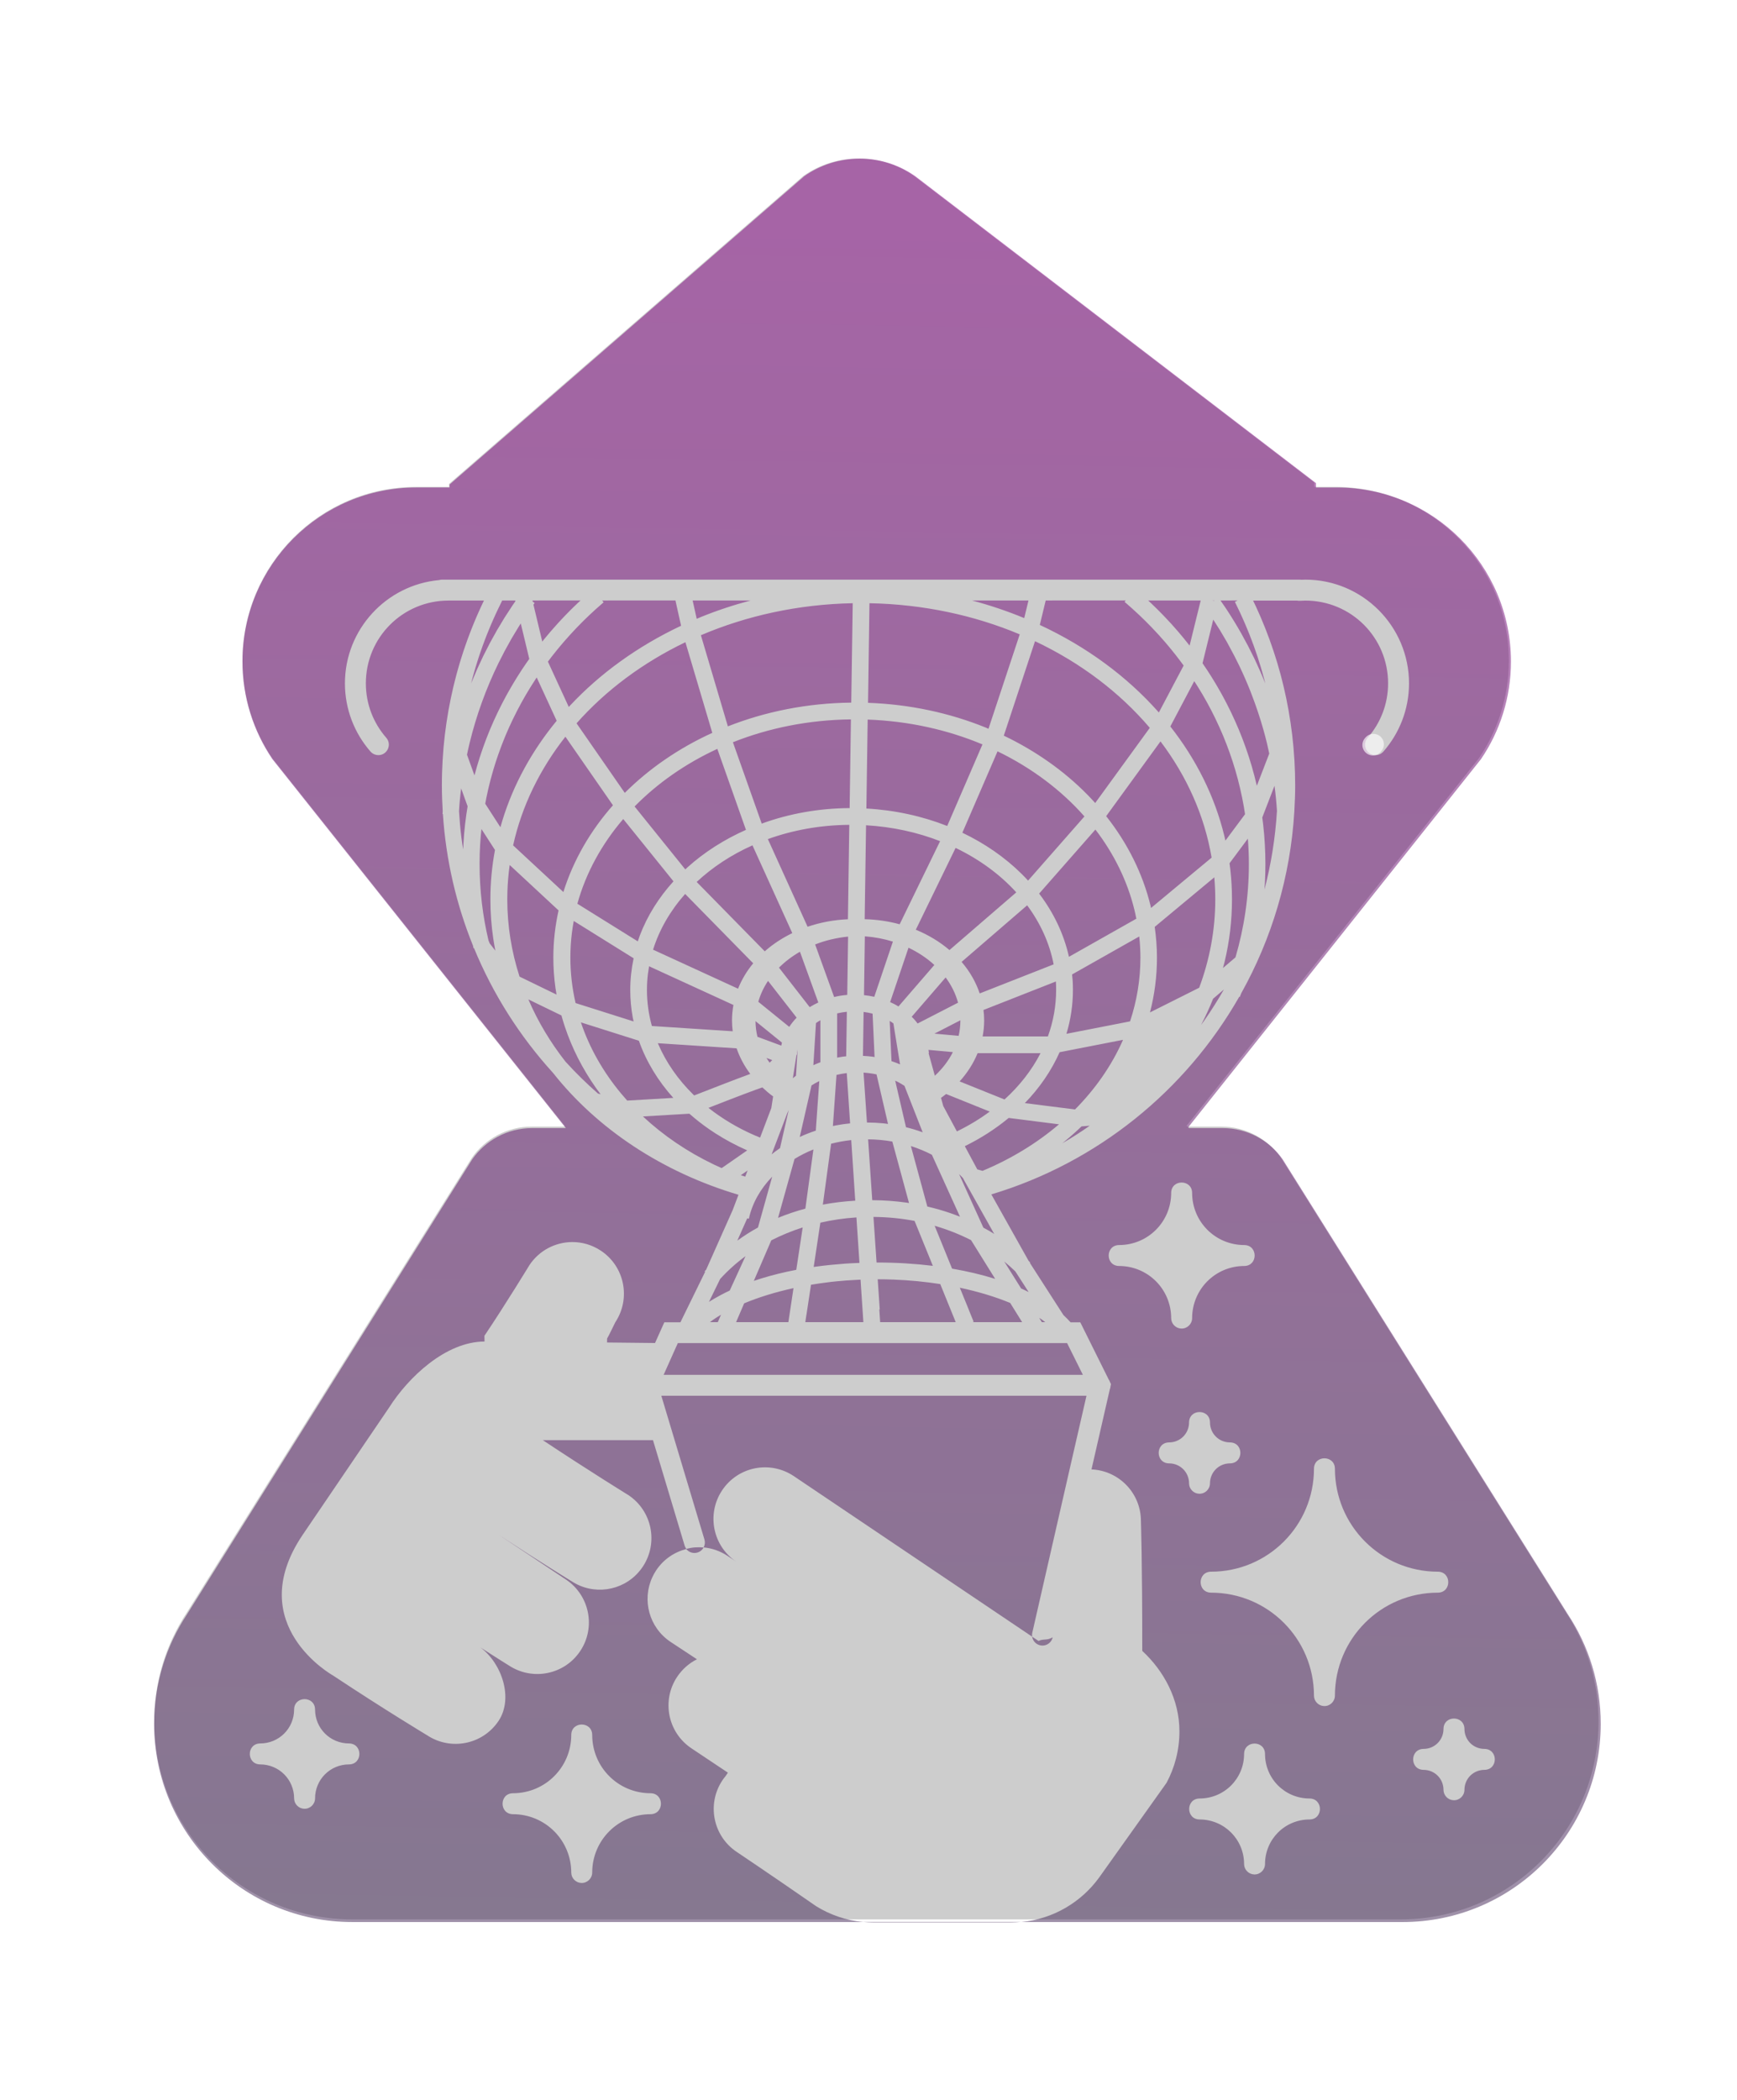
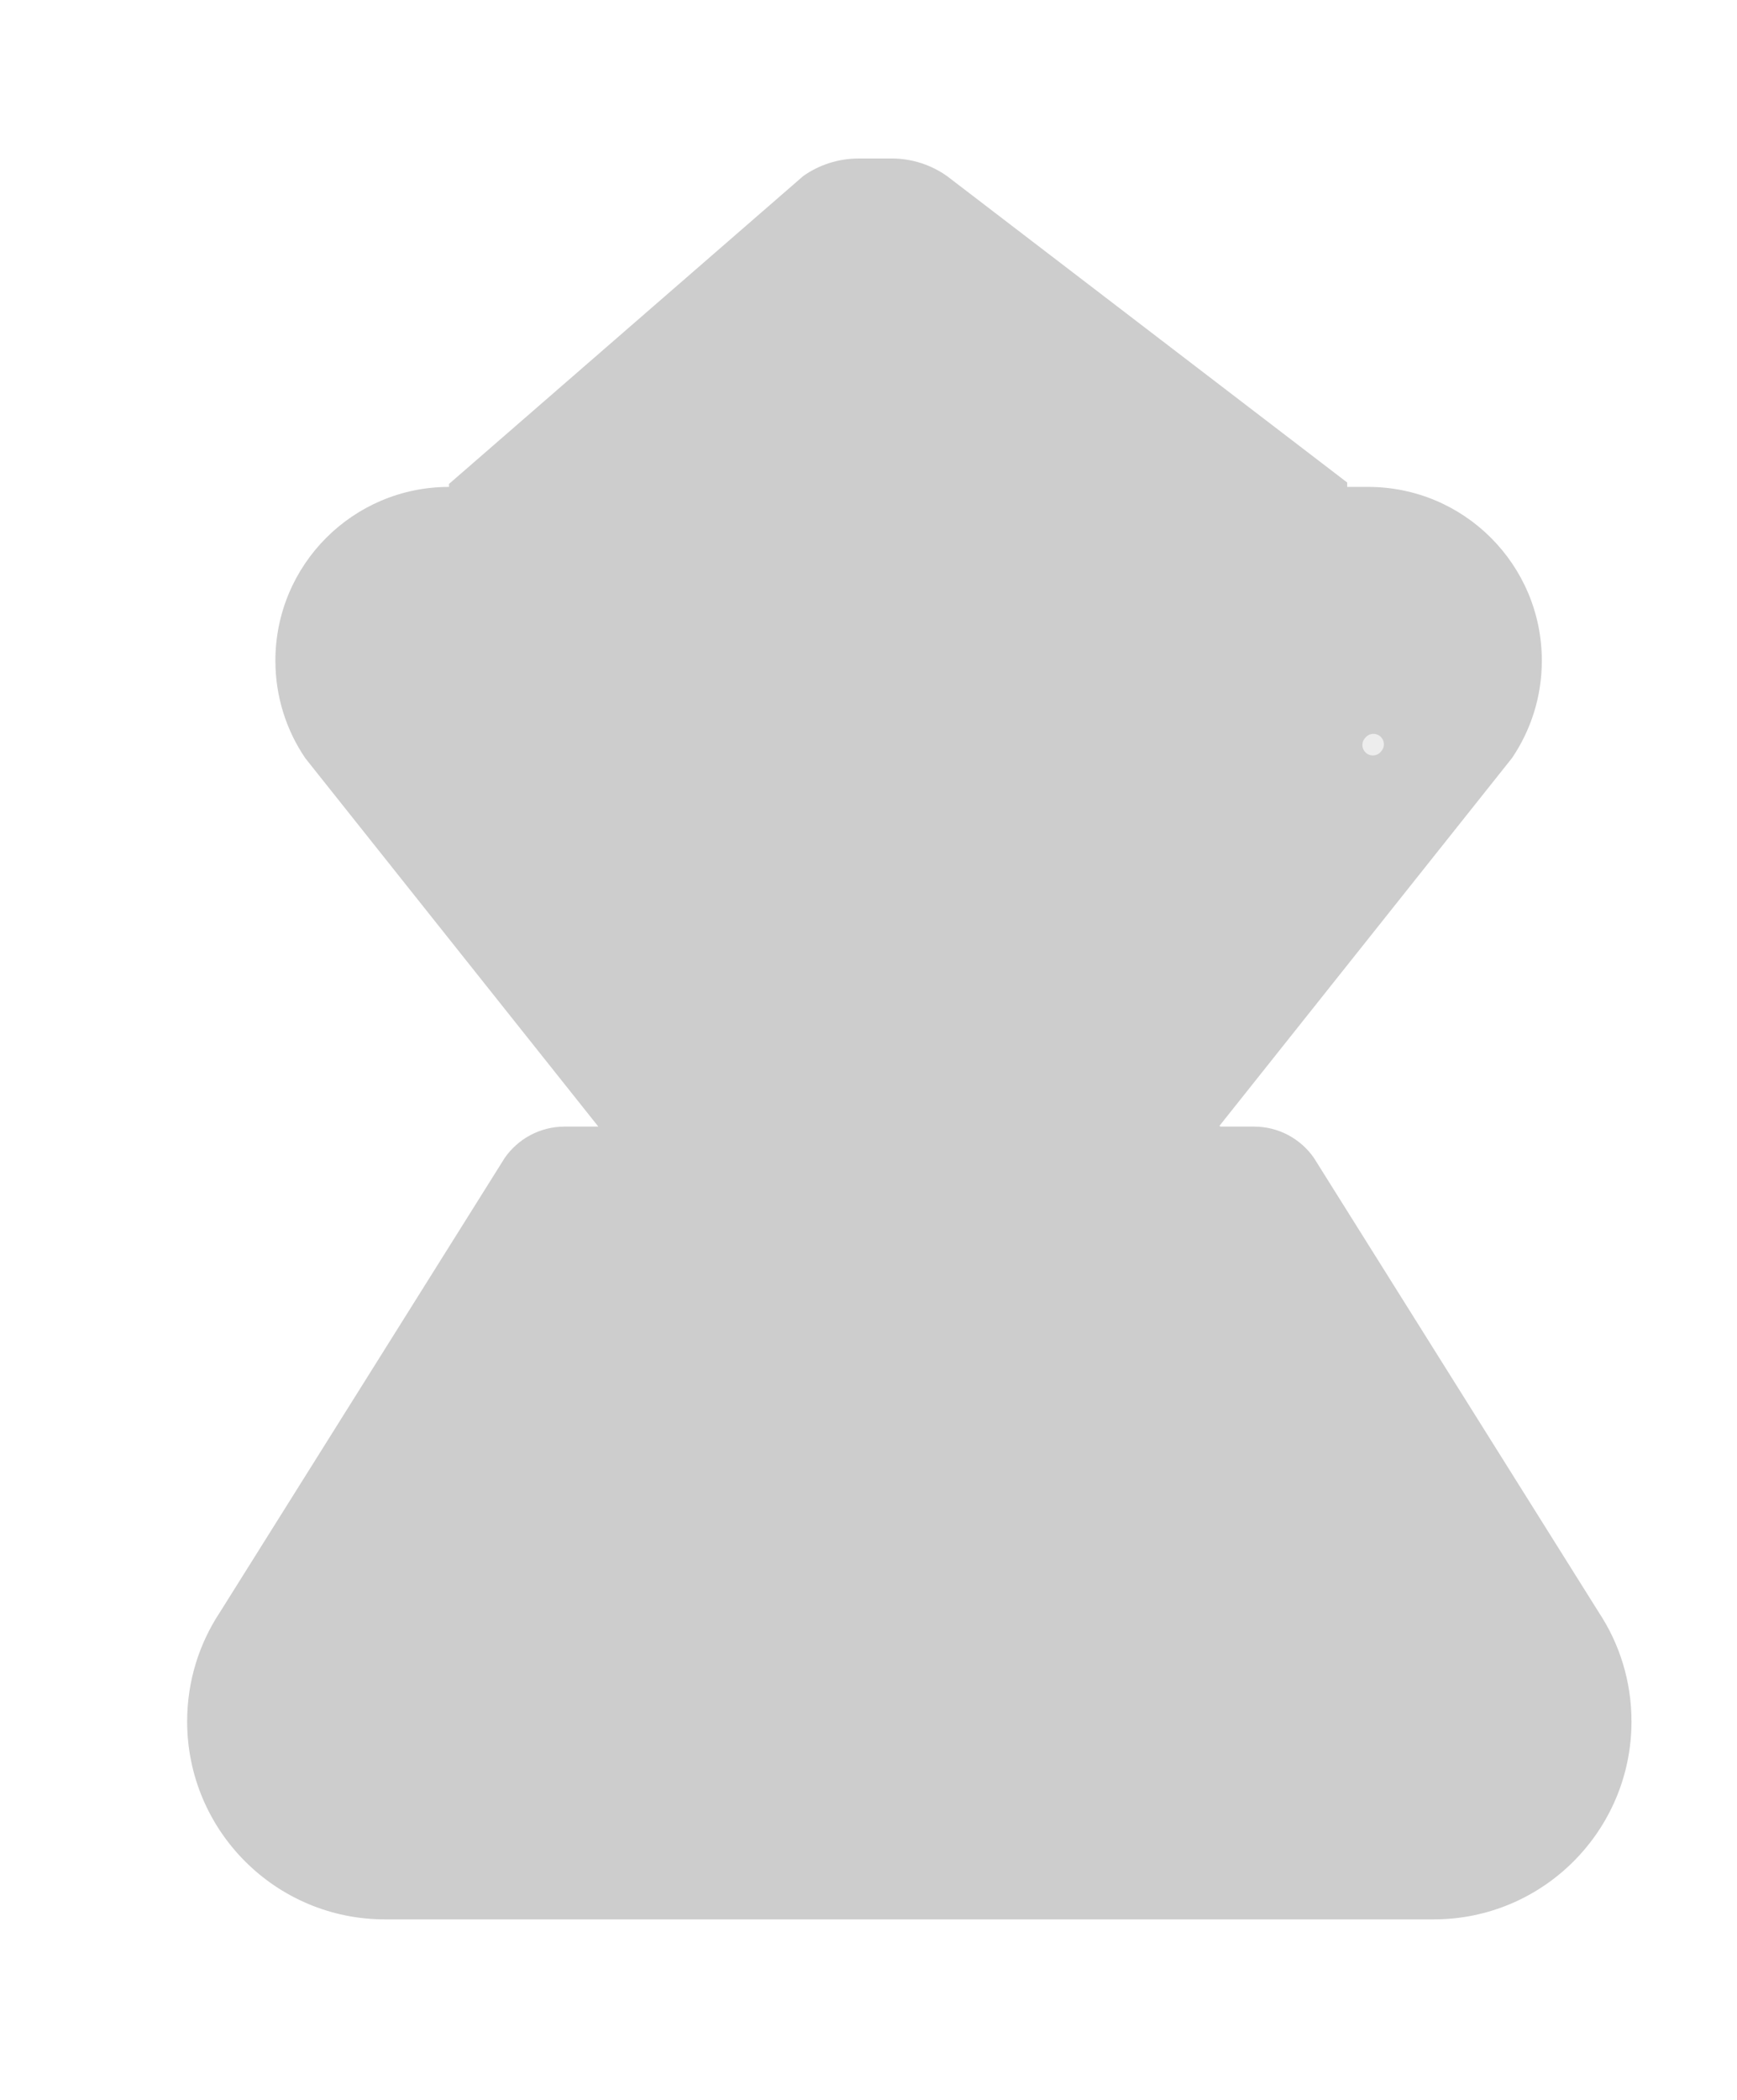
<svg xmlns="http://www.w3.org/2000/svg" width="144" height="174" version="1.1" viewBox="0 0 144 174" xml:space="preserve">
  <defs>
    <linearGradient id="linearGradient40779" x1="73.036" x2="70.66" y1="18.466" y2="171.14" gradientTransform="matrix(1.151 0 0 1.151 -11.7 -12.127)" gradientUnits="userSpaceOnUse">
      <stop stop-color="#800080" stop-opacity=".8" offset="0" />
      <stop stop-color="#3c2a52" stop-opacity=".8" offset="1" />
    </linearGradient>
    <filter id="filter41459" x="-.021" y="-.017" width="1.043" height="1.035" color-interpolation-filters="sRGB">
      <feGaussianBlur stdDeviation="1.226" />
    </filter>
    <filter id="filter42701" x="-.083" y="-.068" width="1.166" height="1.137" color-interpolation-filters="sRGB">
      <feGaussianBlur stdDeviation="12.772" />
    </filter>
  </defs>
  <g transform="matrix(.325 0 0 .325 11.907 5.766)" fill="#666" filter="url(#filter42701)" opacity=".33" stroke-width="1">
-     <path d="m182.4 22.67c-5.24 0-10.11 1.641-14.11 4.441 0 0-85.48 74.27-90.39 78.53v0.76h-8.4c-24.47 0-44.29 19.84-44.29 44.31-1.4e-5 9.2 2.815 17.76 7.615 24.84 0 0 37.03 46.52 74.75 93.93l-0.016 0.014h-8.561c-6.32 0-11.91 3.146-15.27 7.959l-72.69 115.9c-5.267 7.973-8.334 17.52-8.334 27.8 0 27.87 22.6 50.47 50.46 50.47 89.18 1.1e-4 178.4-1.5e-4 267.5-1.5e-4 27.87 0 50.46-22.6 50.46-50.47 0-10.28-3.065-19.83-8.332-27.8l-72.69-115.9c-3.36-4.813-8.948-7.959-15.27-7.959h-8.561l-0.24-0.199c30.12-37.87 59.77-75.12 70.44-88.52 2.387-3 3.825-4.8 4.105-5.16 0.039-0.04 0.055-0.066 0.055-0.066 4.812-7.08 7.625-15.64 7.625-24.84 0-24.47-19.84-44.31-44.31-44.31h-5.338v-1.121l-102-78.07c-4.013-2.865-8.934-4.547-14.24-4.547z" fill="#666" stroke-width="2.652" />
+     <path d="m182.4 22.67c-5.24 0-10.11 1.641-14.11 4.441 0 0-85.48 74.27-90.39 78.53v0.76c-24.47 0-44.29 19.84-44.29 44.31-1.4e-5 9.2 2.815 17.76 7.615 24.84 0 0 37.03 46.52 74.75 93.93l-0.016 0.014h-8.561c-6.32 0-11.91 3.146-15.27 7.959l-72.69 115.9c-5.267 7.973-8.334 17.52-8.334 27.8 0 27.87 22.6 50.47 50.46 50.47 89.18 1.1e-4 178.4-1.5e-4 267.5-1.5e-4 27.87 0 50.46-22.6 50.46-50.47 0-10.28-3.065-19.83-8.332-27.8l-72.69-115.9c-3.36-4.813-8.948-7.959-15.27-7.959h-8.561l-0.24-0.199c30.12-37.87 59.77-75.12 70.44-88.52 2.387-3 3.825-4.8 4.105-5.16 0.039-0.04 0.055-0.066 0.055-0.066 4.812-7.08 7.625-15.64 7.625-24.84 0-24.47-19.84-44.31-44.31-44.31h-5.338v-1.121l-102-78.07c-4.013-2.865-8.934-4.547-14.24-4.547z" fill="#666" stroke-width="2.652" />
  </g>
-   <path transform="matrix(.869 0 0 .869 10.167 10.538)" d="m70.309 2.998 0.016 0.002c-1.963 0-3.785 0.613-5.283 1.662 0 0-32.015 27.814-33.852 29.412v0.283h-3.172c-9.164 0-16.586 7.431-16.586 16.596-5e-6 3.446 1.054 6.653 2.852 9.305 0 0 13.868 17.421 27.994 35.178l-0.006 0.006h-3.205c-2.367 0-4.46 1.178-5.719 2.981l-27.223 43.408c-1.972 2.986-3.121 6.562-3.121 10.412 0 10.438 8.465 18.902 18.898 18.902h48.758c-1.643-0.155-3.177-0.686-4.51-1.516-4.31-2.991-7.561-5.166-7.561-5.166-2.262-1.503-2.882-4.558-1.379-6.82 0.095-0.145 0.2-0.282 0.311-0.412l0.221-0.33-3.467-2.312c-2.267-1.504-2.881-4.558-1.379-6.82 0.495-0.739 1.149-1.309 1.893-1.678l-2.516-1.658c-2.052-1.363-2.751-4.003-1.738-6.172 0.1-0.22 0.219-0.435 0.359-0.645 0.698-1.056 1.739-1.747 2.875-2.037 0.446 0.556 1.316 0.483 1.656-0.148-0.281-0.026-0.562-0.03-0.842-8e-3 -0.274 0.021-0.542 0.072-0.809 0.139-0.071-0.095-0.129-0.2-0.162-0.314l-2.932-9.768-0.086-0.287h-10.516c4.483 2.976 8.168 5.242 8.168 5.242 2.262 1.503 2.881 4.554 1.379 6.82-0.12 0.18-0.246 0.346-0.385 0.506-1.593 1.842-4.348 2.258-6.441 0.869 0 0-2.765-1.682-6.904-4.4 3.779 2.511 6.385 4.25 6.385 4.25 2.261 1.504 2.882 4.554 1.379 6.816-1.502 2.267-4.559 2.881-6.832 1.373 0 0-0.964-0.593-2.711-1.717 2.062 1.518 3.18 4.849 1.752 7.006-1.503 2.262-4.557 2.881-6.83 1.373 0 0-4.087-2.456-8.959-5.688 0 0-8.654-4.81-2.951-13.35l8.281-12.189c1.842-2.906 5.417-6.305 9.117-6.312l-0.014-0.543c2.027-3.016 4.295-6.742 4.295-6.742 0.939-1.413 2.484-2.186 4.061-2.199 0.947-8e-3 1.906 0.259 2.754 0.822 2.267 1.503 2.881 4.559 1.373 6.832 0 0-0.664 1.372-0.779 1.547l-0.006 0.375c1.819 0.02 3.277 0.035 4.58 0.049l0.178-0.398 0.709-1.578h1.535l2.357-4.812-0.051-0.043c0.046-0.054 0.098-0.103 0.145-0.156l2.533-5.686 0.555-1.461c-7.272-2.159-13.471-6.28-17.691-11.621l-2e-3 -2e-3c-3.159-3.469-5.721-7.486-7.537-11.894l-0.043 0.01c-0.021-0.083-0.037-0.169-0.057-0.252-1.586-3.918-2.577-8.135-2.869-12.543l-0.037-2e-3c0.005-0.09 0.014-0.18 0.02-0.27-0.048-0.812-0.08-1.627-0.08-2.451 0-0.411 0.005-0.823 0.018-1.23 2e-3 -0.066 0.005-0.13 0.008-0.195 0.011-0.327 0.026-0.654 0.045-0.979 0.011-0.195 0.027-0.388 0.041-0.582 0.015-0.212 0.028-0.425 0.047-0.637 0.013-0.143 0.029-0.285 0.043-0.428 0.025-0.256 0.05-0.514 0.08-0.77 0.017-0.144 0.038-0.285 0.057-0.428 0.032-0.247 0.063-0.495 0.1-0.74 0.024-0.163 0.052-0.326 0.078-0.488 0.036-0.227 0.071-0.454 0.111-0.68 0.027-0.154 0.059-0.306 0.088-0.459 0.045-0.237 0.09-0.475 0.139-0.711 0.032-0.155 0.068-0.308 0.102-0.463 0.048-0.218 0.095-0.437 0.146-0.654 0.041-0.173 0.086-0.344 0.129-0.516 0.053-0.21 0.106-0.42 0.162-0.629 0.045-0.168 0.091-0.336 0.139-0.504 0.057-0.2 0.114-0.401 0.174-0.6 0.053-0.178 0.108-0.354 0.164-0.531 0.06-0.192 0.121-0.384 0.184-0.574 0.058-0.176 0.119-0.351 0.18-0.525 0.064-0.185 0.129-0.371 0.195-0.555 0.066-0.181 0.135-0.363 0.203-0.543 0.07-0.184 0.139-0.366 0.211-0.549 0.065-0.165 0.132-0.329 0.199-0.492 0.078-0.191 0.157-0.382 0.238-0.57 0.071-0.165 0.144-0.329 0.217-0.492 0.083-0.186 0.166-0.372 0.252-0.557 0.075-0.161 0.15-0.321 0.227-0.48 0.012-0.024 0.023-0.05 0.035-0.074h-3.141c-0.059 0.006-0.119 0.005-0.178 0 0.003 3.03e-4 -0.005 0-0.055 0-4.37 0-7.891 3.52-7.891 7.894 0 1.986 0.73 3.79 1.938 5.18 0.574 0.643 0.118 1.663-0.744 1.664-0.294 2.53e-4 -0.574-0.129-0.764-0.354-1.509-1.736-2.426-4.011-2.426-6.486 0-5.15 3.953-9.389 8.982-9.85 0.097-0.029 0.199-0.044 0.301-0.043h81.824c0.054-3.8e-4 0.107 0.003 0.16 0.012 0.118-0.005 0.229-0.012 0.359-0.012 5.449 0 9.887 4.438 9.887 9.891 0 2.478-0.918 4.752-2.434 6.49-0.197 0.233-0.489 0.363-0.793 0.354-0.849-0.027-1.279-1.034-0.711-1.666 1.212-1.389 1.941-3.19 1.941-5.176 0-4.375-3.521-7.896-7.891-7.896-0.172 0-0.355 0.011-0.555 0.021-0.083 0.004-0.165-0.005-0.246-0.021h-4.188c5e-3 0.009 0.01 0.018 0.014 0.027 0.083 0.173 0.167 0.345 0.248 0.52 0.08 0.173 0.157 0.347 0.234 0.521 0.076 0.17 0.153 0.34 0.227 0.512 0.081 0.188 0.157 0.377 0.234 0.566 0.069 0.168 0.142 0.336 0.209 0.506 0.076 0.191 0.146 0.386 0.219 0.578 0.062 0.163 0.126 0.323 0.186 0.486 0.078 0.215 0.15 0.432 0.225 0.648 0.051 0.149 0.105 0.296 0.154 0.445 0.06 0.182 0.118 0.366 0.176 0.549 0.061 0.194 0.123 0.387 0.182 0.582 0.049 0.162 0.092 0.325 0.139 0.488 0.059 0.205 0.12 0.411 0.176 0.617 0.058 0.214 0.11 0.429 0.164 0.645 0.04 0.159 0.081 0.317 0.119 0.477 0.048 0.202 0.092 0.406 0.137 0.609 0.041 0.184 0.085 0.368 0.123 0.553 0.041 0.2 0.077 0.401 0.115 0.602 0.035 0.18 0.071 0.36 0.104 0.541 0.039 0.217 0.072 0.436 0.107 0.654 0.028 0.174 0.058 0.347 0.084 0.521 0.042 0.286 0.079 0.574 0.115 0.861 0.012 0.097 0.028 0.192 0.039 0.289 0.036 0.307 0.066 0.615 0.096 0.924 9e-3 0.09 0.019 0.179 0.027 0.27 0.021 0.24 0.036 0.483 0.053 0.725 0.012 0.166 0.027 0.333 0.037 0.5 1.7e-4 0.003 3.3e-4 0.005 2e-3 0.008 0.023 0.399 0.041 0.799 0.053 1.201 0.012 0.402 0.018 0.806 0.018 1.211 0 0.813-0.033 1.618-0.08 2.42 2e-3 0.019 4e-3 0.037 6e-3 0.057l-8e-3 2e-3c-0.376 6.258-2.166 12.135-5.057 17.314-0.049 0.123-0.097 0.245-0.146 0.367l-0.049-0.02c-5.123 8.977-13.56 15.819-23.652 18.846l3.564 6.352h2e-3c0.047 0.046 0.095 0.09 0.141 0.137l-0.035 0.037 3.207 4.981c0.023 0.021 0.044 0.043 0.066 0.065 0.003 3e-3 0.007 5e-3 0.01 8e-3 0.105 0.099 0.206 0.198 0.305 0.299 0.055 0.056 0.107 0.115 0.16 0.172 0.045 0.049 0.093 0.097 0.137 0.146h0.928l2.707 5.445c0.059 0.084 0.104 0.176 0.135 0.273l0.088 0.178-0.043 0.189c-7e-3 0.107-0.032 0.213-0.072 0.312l-1.746 7.629c2.621 0.113 4.715 2.264 4.715 4.92 0 0 0.133 3.803 0.129 12.387 2.067 1.907 3.545 4.632 3.545 7.666 0 1.777-0.443 3.456-1.232 4.918l-6.404 8.992c-1.705 2.368-4.384 3.985-7.451 4.277h36.381c10.437 0 18.896-8.464 18.896-18.902 0-3.85-1.147-7.427-3.119-10.412l-27.223-43.408c-1.258-1.803-3.351-2.981-5.719-2.981h-3.205l-0.09-0.074c11.28-14.183 22.383-28.136 26.379-33.154 0.894-1.124 1.432-1.797 1.537-1.932 0.015-0.015 0.019-0.025 0.019-0.025 1.802-2.652 2.856-5.857 2.856-9.303 0-9.165-7.428-16.596-16.592-16.596h-2.006v-0.418l-38.197-29.24c-1.502-1.073-3.347-1.701-5.334-1.701zm25.385 42.131-7.635 2e-3c-0.279 1.157-0.411 1.704-0.523 2.168-0.008 0.035-0.032 0.136-0.039 0.164 4.423 2.054 8.273 4.88 11.287 8.27 0.023 0.026 0.045 0.054 0.068 0.08l2.365-4.477c-0.045-0.061-0.09-0.123-0.135-0.184-0.046-0.062-0.091-0.124-0.137-0.186-0.13-0.174-0.263-0.348-0.396-0.52-0.054-0.069-0.108-0.136-0.162-0.205-0.125-0.158-0.249-0.315-0.377-0.471-0.062-0.076-0.127-0.151-0.189-0.227-0.127-0.153-0.255-0.306-0.385-0.457-0.066-0.076-0.134-0.151-0.201-0.227-0.125-0.142-0.249-0.285-0.377-0.426-0.069-0.076-0.14-0.149-0.209-0.225-0.14-0.152-0.282-0.303-0.426-0.453-0.044-0.046-0.088-0.093-0.133-0.139-0.16-0.165-0.321-0.328-0.484-0.49-0.054-0.054-0.108-0.107-0.162-0.16-0.156-0.153-0.312-0.305-0.471-0.455-0.066-0.062-0.133-0.122-0.199-0.184-0.146-0.136-0.293-0.271-0.441-0.404-0.081-0.073-0.162-0.146-0.244-0.219-0.168-0.149-0.337-0.298-0.508-0.443zm-59.52 2e-3 0.029 0.016c-0.119 0.235-0.232 0.473-0.346 0.711-0.085 0.177-0.17 0.353-0.252 0.531-0.072 0.157-0.143 0.315-0.213 0.473-0.077 0.173-0.154 0.347-0.229 0.521-0.067 0.158-0.134 0.316-0.199 0.475-0.077 0.188-0.154 0.375-0.229 0.564-0.061 0.155-0.12 0.313-0.18 0.469-0.069 0.181-0.137 0.361-0.203 0.543-0.06 0.167-0.119 0.334-0.178 0.502-0.064 0.185-0.128 0.37-0.189 0.557-0.056 0.169-0.109 0.338-0.162 0.508-0.056 0.178-0.113 0.354-0.166 0.533-0.051 0.171-0.1 0.344-0.148 0.516-0.055 0.194-0.11 0.388-0.162 0.584-0.037 0.137-0.07 0.276-0.105 0.414 0.01-0.024 0.018-0.048 0.027-0.072 0.078-0.195 0.165-0.387 0.246-0.58 0.1-0.237 0.196-0.476 0.301-0.711 0.078-0.175 0.162-0.348 0.242-0.521 0.116-0.25 0.229-0.502 0.35-0.75 0.077-0.158 0.161-0.312 0.24-0.469 0.131-0.259 0.26-0.52 0.396-0.775 0.085-0.159 0.175-0.315 0.262-0.473 0.136-0.248 0.271-0.496 0.412-0.74 0.119-0.206 0.246-0.409 0.369-0.613 0.115-0.191 0.225-0.385 0.344-0.574 0.131-0.209 0.269-0.412 0.404-0.619 0.119-0.183 0.235-0.368 0.357-0.549 0.09-0.133 0.184-0.264 0.275-0.396-4e-3 -0.018-0.014-0.056-0.018-0.072zm2.92 0c0.008 0.032 0.019 0.076 0.027 0.109l0.182 0.133c-0.038 0.052-0.075 0.106-0.113 0.158 0.289 1.209 0.571 2.387 0.842 3.519 0.063-0.079 0.125-0.16 0.189-0.238 0.096-0.117 0.194-0.232 0.291-0.348 0.099-0.118 0.198-0.238 0.299-0.355 0.089-0.103 0.18-0.204 0.27-0.307 0.124-0.141 0.247-0.281 0.373-0.42 0.064-0.071 0.129-0.142 0.193-0.213 0.139-0.151 0.28-0.302 0.422-0.451 0.086-0.09 0.173-0.178 0.26-0.268 0.128-0.132 0.256-0.264 0.387-0.395 0.091-0.091 0.185-0.181 0.277-0.271 0.126-0.123 0.251-0.246 0.379-0.367 0.099-0.094 0.201-0.186 0.301-0.279 3e-3 -0.003 0.005-0.006 0.008-0.008zm6.648 0 0.145 0.17c-0.158 0.135-0.312 0.273-0.467 0.41-0.094 0.083-0.19 0.166-0.283 0.25-0.145 0.131-0.287 0.263-0.43 0.396-0.069 0.064-0.139 0.129-0.207 0.193-0.141 0.134-0.279 0.269-0.418 0.404-0.078 0.076-0.155 0.152-0.232 0.229-0.134 0.134-0.267 0.27-0.398 0.406-0.072 0.074-0.145 0.148-0.217 0.223-0.138 0.145-0.274 0.292-0.41 0.439-0.062 0.068-0.124 0.135-0.186 0.203-0.123 0.136-0.246 0.274-0.367 0.412-0.081 0.092-0.161 0.183-0.24 0.275-0.114 0.132-0.226 0.265-0.338 0.398-0.072 0.086-0.144 0.173-0.215 0.26-0.123 0.15-0.243 0.301-0.363 0.453-0.062 0.078-0.125 0.156-0.186 0.234-0.122 0.157-0.242 0.317-0.361 0.477l1.992 4.322c0.036-0.039 0.071-0.08 0.107-0.119 2.894-3.099 6.505-5.692 10.605-7.625-0.089-0.402-0.224-1.004-0.492-2.209-0.023-0.104-0.019-0.097-0.043-0.203zm8.635 0c0.195 0.876 0.297 1.336 0.389 1.75 0.135-0.057 0.266-0.119 0.402-0.174 1.524-0.618 3.109-1.145 4.744-1.576zm26.645 0c1.723 0.454 3.389 1.018 4.988 1.68 0.095-0.393 0.204-0.841 0.406-1.68zm16.811 0c0.096 0.09 0.194 0.179 0.289 0.27 0.114 0.108 0.225 0.219 0.338 0.328 0.105 0.102 0.211 0.203 0.314 0.307 0.119 0.119 0.236 0.239 0.354 0.359 0.1 0.102 0.2 0.205 0.299 0.309 0.109 0.115 0.218 0.232 0.326 0.348 0.104 0.112 0.208 0.221 0.311 0.334 0.106 0.117 0.21 0.237 0.314 0.355 0.098 0.111 0.196 0.222 0.293 0.334 0.108 0.126 0.216 0.253 0.322 0.381 0.09 0.108 0.181 0.215 0.27 0.324 0.113 0.138 0.223 0.279 0.334 0.418 0.063 0.079 0.127 0.157 0.189 0.236 0.383-1.559 0.915-3.718 1.059-4.303zm6.135 0 0.139 0.033 0.047-0.033zm0.764 0c0.154 0.222 0.309 0.443 0.459 0.668 0.037 0.055 0.075 0.109 0.111 0.164 0.236 0.357 0.465 0.719 0.689 1.084 0.011 0.017 0.022 0.035 0.033 0.053 0.231 0.377 0.454 0.756 0.672 1.141 3e-3 0.006 9e-3 0.013 0.012 0.02 0.154 0.271 0.3 0.547 0.447 0.822 0.068 0.126 0.139 0.25 0.205 0.377 0.134 0.257 0.262 0.521 0.391 0.781 0.068 0.138 0.14 0.273 0.207 0.412 0.147 0.305 0.285 0.616 0.424 0.926 0.046 0.102 0.096 0.202 0.141 0.305 0.168 0.383 0.328 0.771 0.484 1.16-0.014-0.053-0.025-0.107-0.039-0.16-0.024-0.09-0.046-0.181-0.07-0.271-0.06-0.225-0.125-0.449-0.189-0.672-0.04-0.137-0.076-0.275-0.117-0.412-0.06-0.202-0.126-0.403-0.189-0.604-0.049-0.155-0.096-0.311-0.146-0.465-0.061-0.185-0.127-0.368-0.191-0.553-0.058-0.168-0.115-0.335-0.176-0.502-0.062-0.172-0.129-0.341-0.193-0.512-0.066-0.175-0.132-0.352-0.201-0.525-0.069-0.174-0.141-0.346-0.213-0.52-0.068-0.164-0.135-0.329-0.205-0.492-0.077-0.18-0.158-0.358-0.238-0.537-0.07-0.158-0.14-0.318-0.213-0.475-0.073-0.158-0.149-0.314-0.225-0.471-0.098-0.204-0.193-0.409-0.295-0.611l0.26-0.131zm-35.084 0.26c-5.213 0.104-10.122 1.194-14.484 3.053l2.574 8.69c3.59-1.413 7.575-2.218 11.77-2.264zm1.598 0-0.137 9.498c3.999 0.142 7.796 0.97 11.223 2.359 0.09 0.037 0.178 0.08 0.268 0.117l2.981-9.004c-4.322-1.813-9.179-2.871-14.332-2.969zm32.795 1.568c-0.418 1.7-0.924 3.756-1.022 4.156 0.054 0.078 0.105 0.156 0.158 0.234 0.09 0.133 0.181 0.266 0.27 0.4 0.09 0.137 0.178 0.274 0.266 0.412 0.082 0.129 0.166 0.259 0.246 0.389 0.083 0.134 0.163 0.268 0.244 0.402 0.071 0.118 0.143 0.236 0.213 0.355 0.097 0.165 0.189 0.332 0.283 0.498 0.058 0.102 0.117 0.202 0.174 0.305 0.09 0.164 0.176 0.331 0.264 0.496 0.056 0.106 0.113 0.21 0.168 0.316 0.087 0.168 0.17 0.338 0.254 0.508 0.053 0.107 0.108 0.214 0.16 0.322 0.068 0.142 0.133 0.285 0.199 0.428 0.067 0.143 0.134 0.287 0.199 0.432 0.06 0.134 0.117 0.268 0.176 0.402 0.061 0.141 0.124 0.282 0.184 0.424 0.07 0.168 0.136 0.337 0.203 0.506 0.046 0.116 0.094 0.231 0.139 0.348 0.072 0.187 0.14 0.377 0.209 0.566 0.036 0.098 0.073 0.195 0.107 0.293 0.06 0.171 0.118 0.342 0.176 0.514 0.043 0.129 0.089 0.259 0.131 0.389 0.044 0.137 0.085 0.274 0.127 0.412 0.049 0.158 0.098 0.315 0.145 0.475 0.038 0.13 0.073 0.263 0.109 0.395 0.047 0.169 0.096 0.336 0.141 0.506 0.031 0.117 0.057 0.235 0.086 0.352 0.046 0.185 0.093 0.369 0.137 0.555 4e-3 0.018 8e-3 0.037 0.012 0.055l1.186-3.076c-0.019-0.088-0.039-0.176-0.059-0.264-0.054-0.242-0.104-0.484-0.162-0.725-2e-3 -0.005-4e-3 -0.009-4e-3 -0.014-0.103-0.423-0.213-0.843-0.33-1.26-0.323-1.149-0.703-2.276-1.129-3.379-0.043-0.111-0.083-0.223-0.127-0.334-0.311-0.783-0.647-1.552-1.008-2.309-0.011-0.023-0.02-0.046-0.031-0.068-0.308-0.642-0.638-1.274-0.98-1.897-0.076-0.138-0.147-0.277-0.225-0.414-0.154-0.272-0.316-0.539-0.477-0.807-0.057-0.095-0.11-0.192-0.168-0.287-0.179-0.292-0.364-0.582-0.551-0.869-0.031-0.047-0.061-0.095-0.092-0.143zm-66.061 0.367c-0.062 0.097-0.128 0.193-0.189 0.291-0.091 0.145-0.175 0.293-0.264 0.439-0.142 0.234-0.287 0.466-0.424 0.703-0.098 0.169-0.19 0.343-0.285 0.514-0.121 0.217-0.245 0.433-0.361 0.652-0.113 0.212-0.219 0.428-0.328 0.643-0.092 0.182-0.19 0.361-0.279 0.545-1.177 2.41-2.105 4.958-2.752 7.617-0.089 0.367-0.17 0.737-0.248 1.107l0.715 1.973c0.03-0.115 0.064-0.229 0.096-0.344 0.049-0.179 0.097-0.357 0.148-0.535 0.028-0.097 0.061-0.192 0.09-0.289 0.059-0.194 0.116-0.388 0.178-0.58 0.037-0.114 0.077-0.228 0.115-0.342 0.061-0.184 0.123-0.368 0.188-0.551 0.036-0.103 0.074-0.204 0.111-0.307 0.066-0.182 0.134-0.366 0.203-0.547 0.043-0.111 0.087-0.22 0.131-0.33 0.072-0.181 0.142-0.363 0.217-0.543 0.044-0.106 0.091-0.211 0.137-0.316 0.072-0.169 0.144-0.338 0.219-0.506 0.056-0.125 0.115-0.247 0.172-0.371 0.075-0.162 0.149-0.324 0.227-0.484 0.042-0.087 0.086-0.175 0.129-0.262 0.093-0.19 0.186-0.378 0.283-0.566 0.047-0.09 0.095-0.179 0.143-0.27 0.094-0.178 0.188-0.357 0.285-0.533 0.052-0.095 0.107-0.19 0.16-0.285 0.098-0.175 0.197-0.35 0.299-0.523 0.056-0.096 0.113-0.192 0.17-0.287 0.097-0.162 0.194-0.322 0.293-0.482 0.069-0.111 0.139-0.222 0.209-0.332 0.097-0.153 0.194-0.306 0.293-0.457 0.068-0.104 0.138-0.206 0.207-0.309 0.099-0.147 0.198-0.294 0.299-0.439 0.074-0.106 0.15-0.211 0.225-0.316-0.071-0.295-0.444-1.853-0.809-3.377zm49.059 1.688-2.978 9.006c3.059 1.465 5.778 3.386 8.01 5.664 0.243 0.248 0.477 0.504 0.709 0.76l5.209-7.168c-2.872-3.378-6.605-6.207-10.945-8.26zm-33.352 0.096c-4.071 1.956-7.61 4.596-10.385 7.734l4.6 6.633c2.329-2.322 5.159-4.269 8.35-5.723zm-14.186 3.363c-0.038 0.057-0.076 0.111-0.113 0.168-0.098 0.149-0.193 0.3-0.289 0.451-0.061 0.096-0.124 0.192-0.184 0.289-0.099 0.159-0.195 0.321-0.291 0.482-0.054 0.09-0.109 0.179-0.162 0.27-0.093 0.16-0.185 0.321-0.275 0.482-0.052 0.092-0.103 0.183-0.154 0.275-0.101 0.184-0.199 0.371-0.297 0.557-0.037 0.07-0.075 0.138-0.111 0.209-0.091 0.177-0.179 0.358-0.268 0.537-0.043 0.088-0.088 0.174-0.131 0.262-0.072 0.15-0.141 0.302-0.211 0.453-0.055 0.119-0.112 0.238-0.166 0.357-0.071 0.159-0.14 0.32-0.209 0.48-0.044 0.103-0.088 0.203-0.131 0.307-0.062 0.149-0.122 0.3-0.182 0.449-0.053 0.133-0.105 0.265-0.156 0.398-0.043 0.111-0.084 0.224-0.125 0.336-0.059 0.16-0.119 0.319-0.176 0.48-0.047 0.132-0.092 0.265-0.137 0.398-0.048 0.143-0.098 0.288-0.145 0.432-0.055 0.172-0.108 0.344-0.16 0.518-0.032 0.104-0.063 0.208-0.094 0.312-0.052 0.178-0.101 0.357-0.15 0.537-0.03 0.108-0.061 0.217-0.09 0.326-0.046 0.178-0.089 0.356-0.133 0.535-0.026 0.106-0.053 0.212-0.078 0.318-0.045 0.193-0.086 0.388-0.127 0.582-0.021 0.098-0.043 0.193-0.062 0.291-0.037 0.181-0.07 0.365-0.104 0.547l1.449 2.242c0.057-0.206 0.115-0.411 0.178-0.615 1.059-3.467 2.837-6.683 5.189-9.537zm62.727 0.352-2.281 4.318c2.451 3.117 4.233 6.648 5.154 10.445 0.036 0.147 0.067 0.294 0.1 0.441l1.873-2.516c-0.034-0.227-0.068-0.456-0.107-0.682-0.019-0.11-0.042-0.218-0.062-0.328-0.033-0.178-0.064-0.358-0.1-0.535-0.025-0.122-0.054-0.244-0.08-0.365-0.038-0.177-0.074-0.354-0.115-0.529-2e-3 -0.006-4e-3 -0.01-4e-3 -0.016-0.067-0.286-0.136-0.57-0.211-0.854-2e-3 -0.004-3e-3 -0.01-4e-3 -0.014-0.073-0.278-0.15-0.553-0.23-0.828-0.026-0.09-0.055-0.179-0.082-0.27-0.059-0.194-0.117-0.389-0.18-0.582-0.022-0.068-0.046-0.134-0.068-0.201-0.072-0.217-0.143-0.431-0.219-0.646-3e-3 -0.006-4e-3 -0.014-6e-3 -0.02-0.096-0.27-0.196-0.536-0.299-0.803-0.026-0.068-0.055-0.137-0.082-0.205-0.079-0.201-0.157-0.4-0.24-0.6-0.04-0.097-0.084-0.194-0.125-0.291-0.074-0.172-0.148-0.345-0.225-0.516-0.037-0.083-0.077-0.163-0.115-0.246-0.089-0.193-0.177-0.387-0.27-0.578-0.023-0.048-0.047-0.095-0.07-0.143-0.104-0.212-0.208-0.422-0.316-0.631-0.036-0.07-0.075-0.141-0.111-0.211-0.099-0.188-0.198-0.374-0.301-0.561-0.038-0.07-0.078-0.139-0.117-0.209-0.106-0.19-0.214-0.378-0.324-0.566-0.034-0.058-0.069-0.114-0.104-0.172-0.116-0.194-0.232-0.388-0.352-0.58-0.032-0.052-0.067-0.104-0.1-0.156-0.075-0.118-0.15-0.236-0.227-0.354zm-32.752 3.644c-4.033 0.048-7.843 0.823-11.258 2.18l2.748 7.758c2.574-0.936 5.412-1.463 8.389-1.48zm1.598 0.018-0.123 8.482c2.74 0.153 5.344 0.73 7.711 1.664l3.363-7.779c-3.315-1.387-7.019-2.224-10.951-2.367zm-28.836 1.633c-2.43 3.091-4.157 6.599-4.988 10.363l4.795 4.449c0.95-3.034 2.573-5.832 4.729-8.273zm56.771 0.447-5.182 7.129c2.017 2.552 3.483 5.447 4.24 8.566 0.015 0.063 0.024 0.126 0.039 0.189l5.779-4.801c-0.679-4.026-2.383-7.781-4.877-11.084zm-42.277 0.713c-3.034 1.401-5.711 3.271-7.894 5.494l4.838 6c0.073-0.067 0.141-0.137 0.215-0.203 1.595-1.433 3.479-2.641 5.572-3.568zm26.732 0.234-3.356 7.762c2.151 1.028 4.066 2.355 5.65 3.922 0.212 0.21 0.419 0.424 0.619 0.643l5.377-6.119c-2.216-2.513-5.037-4.63-8.291-6.207zm26.422 3.283-0.326 0.844-0.842 2.184v2e-3c0.028 0.205 0.056 0.409 0.08 0.615 0.015 0.131 0.025 0.265 0.039 0.396 0.019 0.187 0.04 0.373 0.057 0.561 9e-5 0.002-9e-5 0.003 0 0.004 0.026 0.308 0.049 0.617 0.066 0.928 0.011 0.193 0.018 0.385 0.025 0.578 6e-3 0.131 0.014 0.263 0.018 0.395 9e-3 0.319 0.014 0.64 0.014 0.961 0 0.557-0.014 1.113-0.041 1.664-0.013 0.255-0.029 0.51-0.047 0.764 0.631-2.415 1.033-4.923 1.191-7.496-0.026-0.403-0.057-0.805-0.096-1.205-0.039-0.4-0.087-0.797-0.139-1.193zm-77.594 0.25c-0.046 0.373-0.09 0.748-0.125 1.125-1.55e-4 0.002-2e-3 0.002-2e-3 0.004-0.032 0.347-0.054 0.696-0.076 1.045 0.052 0.843 0.122 1.682 0.227 2.51 0.048 0.381 0.109 0.759 0.168 1.137 0.016-0.39 0.041-0.778 0.07-1.164 0.008-0.103 0.013-0.206 0.021-0.309 0.022-0.259 0.05-0.516 0.078-0.773 0.006-0.053 0.009-0.107 0.016-0.16 0.019-0.162 0.042-0.323 0.062-0.484 0.021-0.159 0.04-0.319 0.062-0.477 0.008-0.058 0.019-0.114 0.027-0.172 0.029-0.191 0.058-0.382 0.09-0.572zm15.463 2.922c-2.05 2.393-3.558 5.127-4.375 8.078l5.764 3.588c0.063-0.189 0.125-0.377 0.195-0.562 0.716-1.882 1.811-3.622 3.209-5.162zm21.566 0.555c-2.773 0.02-5.397 0.505-7.768 1.359l3.789 8.357c1.2-0.407 2.497-0.656 3.848-0.713zm1.596 0.041 2e-3 2e-3 -0.131 8.955c1.159 0.028 2.28 0.195 3.338 0.484l3.857-7.926c-2.158-0.842-4.542-1.37-7.066-1.516zm-36.688 0.357c-0.021 0.201-0.043 0.401-0.061 0.604-3.74e-4 0.005-0.001 0.009-2e-3 0.014-0.051 0.596-0.086 1.196-0.104 1.801-8.3e-5 0.003 8.6e-5 0.005 0 0.008-0.009 0.304-0.012 0.609-0.012 0.914 0 2.504 0.296 4.941 0.852 7.289 0.035 0.086 0.072 0.172 0.107 0.258 4e-3 0.009 0.008 0.018 0.012 0.027l0.535 0.684c-0.076-0.39-0.145-0.783-0.203-1.178-0.179-1.218-0.271-2.459-0.271-3.719 0-1.601 0.151-3.172 0.438-4.701l-1.102-1.707zm58.57 0.051-5.367 6.107c1.377 1.808 2.357 3.844 2.844 6.027l6.428-3.633c-0.056-0.285-0.115-0.568-0.184-0.85-0.675-2.764-1.958-5.349-3.721-7.652zm14.545 0.865-1.748 2.35c0.119 0.877 0.194 1.766 0.221 2.664 8e-3 0.257 0.012 0.515 0.012 0.773 0 2.038-0.241 4.026-0.701 5.947-0.049 0.204-0.106 0.404-0.16 0.607l1.195-1.02c0.83-2.836 1.277-5.818 1.277-8.9 0-0.815-0.035-1.621-0.096-2.422zm-47.26 0.641c-2.025 0.904-3.824 2.091-5.322 3.49l6.494 6.615c0.769-0.679 1.654-1.264 2.627-1.736zm19.379 0.244-3.797 7.801c1.2 0.492 2.285 1.15 3.211 1.94l6.375-5.502c-1.551-1.705-3.52-3.151-5.789-4.238zm-42.541 1.631c-0.116 0.838-0.191 1.687-0.217 2.545-0.007 0.241-0.012 0.484-0.012 0.727 0 2.549 0.411 5.019 1.17 7.371l3.529 1.713c-0.037-0.214-0.073-0.428-0.104-0.645-0.132-0.945-0.201-1.907-0.201-2.883 0-1.539 0.176-3.041 0.498-4.498zm67.221 1.174-5.686 4.727c0.136 0.961 0.215 1.937 0.215 2.93 0 1.795-0.23 3.542-0.666 5.225l4.695-2.353c0.994-2.665 1.535-5.495 1.535-8.428 0-0.705-0.033-1.403-0.094-2.096zm-50.482 1.586c-1.405 1.583-2.455 3.38-3.059 5.314l8.107 3.721c0.346-0.87 0.835-1.684 1.445-2.422zm32.627 1.084-6.254 5.396c0.771 0.897 1.361 1.91 1.727 3.006l7.055-2.773c-0.393-2.025-1.266-3.929-2.527-5.629zm-43.254 1.492c-0.142 0.766-0.239 1.542-0.287 2.33-0.023 0.385-0.035 0.774-0.035 1.164 0 1.48 0.172 2.929 0.496 4.334l5.535 1.752c-0.027-0.127-0.057-0.253-0.08-0.381-0.158-0.855-0.238-1.731-0.238-2.625 0-1.031 0.114-2.037 0.322-3.016l-0.379-0.236zm27.771 1.463-0.078 5.352-2e-3 0.258c0.333 0.035 0.66 0.086 0.979 0.158l1.777-5.262c-0.84-0.261-1.737-0.434-2.676-0.506zm26.178 0.016-6.408 3.621c0.019 0.191 0.041 0.382 0.053 0.574 0.018 0.298 0.027 0.597 0.027 0.898 0 1.446-0.215 2.847-0.619 4.188l6.07-1.185c0.642-1.937 0.988-3.977 0.988-6.078 0-0.679-0.041-1.351-0.111-2.016zm-27.777 0.012c-1.119 0.113-2.177 0.369-3.144 0.748l1.812 5.012c0.193-0.046 0.389-0.089 0.588-0.121 0.219-0.036 0.44-0.062 0.664-0.08zm5.764 1.06-1.752 5.186c0.143 0.064 0.285 0.129 0.422 0.201 0.128 0.067 0.249 0.143 0.371 0.217l3.424-3.959c-0.704-0.646-1.535-1.202-2.465-1.645zm-10.357 0.383c-0.751 0.432-1.424 0.943-2 1.518l2.93 3.766c0.26-0.164 0.537-0.31 0.822-0.443zm-14.393 1.387c-0.085 0.478-0.147 0.962-0.178 1.451-0.017 0.266-0.025 0.532-0.025 0.801 0 1.181 0.163 2.333 0.471 3.443l7.711 0.502c-0.043-0.335-0.068-0.675-0.068-1.02 0-0.507 0.047-1.004 0.137-1.488zm28.293 1.066-3.24 3.75c0.095 0.094 0.192 0.186 0.279 0.285 0.101 0.115 0.194 0.234 0.285 0.355l3.859-1.984c-0.233-0.857-0.635-1.668-1.184-2.406zm-16.945 0.328c-0.415 0.622-0.727 1.291-0.928 1.99 0.844 0.685 1.968 1.595 2.953 2.394 0.204-0.312 0.44-0.605 0.705-0.879l-1.889-2.426zm27.461 0.057-6.906 2.715c0.041 0.332 0.064 0.669 0.064 1.012 0 0.515-0.053 1.021-0.146 1.514h6.225c0.513-1.41 0.787-2.902 0.787-4.439 0-0.269-0.007-0.535-0.023-0.801zm16.035 0.756-1.037 0.889c-0.337 0.849-0.722 1.681-1.145 2.494 0.091-0.127 0.188-0.249 0.277-0.377 0.681-0.969 1.312-1.975 1.904-3.006zm-66.359 0.951c0.904 2.106 2.099 4.097 3.545 5.939 0.974 1.068 2.006 2.081 3.092 3.035l0.254 0.068c-0.147-0.195-0.295-0.391-0.436-0.59-1.282-1.817-2.292-3.787-2.982-5.873-0.099-0.298-0.192-0.598-0.277-0.9-0.014-0.048-0.024-0.098-0.037-0.146zm30.383 1.18c-0.319 0.033-0.63 0.082-0.928 0.156v4.215c0.186-0.035 0.373-0.069 0.562-0.094 0.1-0.013 0.202-0.021 0.303-0.031l0.02-1.357zm1.598 0.016-0.061 4.188c0.305 0.015 0.608 0.038 0.904 0.078 0.068 0.01 0.135 0.025 0.203 0.035l-0.189-4.139c-0.275-0.072-0.563-0.125-0.857-0.162zm-4.123 0.789c-0.146 0.085-0.286 0.176-0.42 0.271l-0.25 4.018c0.218-0.101 0.441-0.194 0.67-0.279zm13.355 0.008-2.473 1.272 2.307 0.211c0.108-0.473 0.166-0.959 0.166-1.455v-0.027zm-6.744 0.055 0.113 2.51 0.061 1.33c0.271 0.09 0.54 0.189 0.797 0.301 0.006 0.003 0.013 0.005 0.02 0.008l-0.279-1.703-0.359-2.211h-2e-3c-0.112-0.081-0.229-0.16-0.35-0.234zm-12.801 0.027v2e-3c0.004 0.509 0.068 1.006 0.186 1.49l2.272 0.84c0.002-0.007 0.004-0.013 0.006-0.02 0.019-0.088 0.037-0.177 0.061-0.264v-2e-3c-0.655-0.531-1.485-1.204-2.523-2.047zm-16.658 0.115c0.828 2.455 2.136 4.744 3.84 6.789 0.188 0.226 0.382 0.45 0.58 0.67l1.934-0.113 2.463-0.145c-1.458-1.621-2.582-3.459-3.285-5.449zm51.717 1.666-6.047 1.18c-0.788 1.774-1.917 3.409-3.318 4.854l4.789 0.605c1.914-1.931 3.454-4.126 4.523-6.512 0.018-0.041 0.035-0.084 0.053-0.125zm-44.375 0.322c0.006 0.013 0.01 0.026 0.016 0.039 0.763 1.788 1.914 3.436 3.379 4.873 0.024 0.023 0.048 0.045 0.072 0.068 0.357-0.14 1.472-0.579 2.955-1.148 0.859-0.33 1.721-0.658 2.381-0.898 0.006-0.002 0.008-0.002 0.014-0.004-0.56-0.75-1.004-1.569-1.303-2.441zm13.334 0.607c-0.034 0.166-0.061 0.332-0.07 0.502l-0.037-2e-3 -0.348 2.232c0.097-0.082 0.198-0.162 0.299-0.24zm12.486 0.029c0.013 0.101 0.032 0.2 0.039 0.303l-0.033 0.004 0.598 2.16c0.723-0.67 1.306-1.43 1.721-2.254zm10.688 0.314-6.004 2e-3c-0.402 0.98-0.985 1.886-1.715 2.691l4.283 1.723c1.433-1.3 2.599-2.79 3.436-4.416zm-26.146 0.457c0.094 0.153 0.195 0.302 0.301 0.449 0.032-0.031 0.056-0.052 0.088-0.084 0.081-0.08 0.083-0.084 0.162-0.162zm9.262 1.398 0.324 4.758c0.527 3.7e-4 1.047 0.026 1.559 0.076 0.152 0.015 0.301 0.037 0.451 0.057l-1.096-4.723c-0.398-0.084-0.814-0.141-1.238-0.168zm-1.602 0.043c-0.336 0.04-0.663 0.099-0.98 0.176l-0.342 4.873c0.117-0.025 0.233-0.05 0.352-0.072 0.422-0.078 0.853-0.138 1.289-0.182zm4.621 0.723v2e-3l0.873 3.764 0.156 0.674c0.513 0.126 1.015 0.276 1.5 0.451 0.032 0.011 0.062 0.025 0.094 0.037l-1.74-4.434c-0.193-0.126-0.392-0.247-0.602-0.357-0.091-0.048-0.187-0.092-0.281-0.137zm-7.242 0.039c-0.259 0.126-0.507 0.266-0.742 0.416l-1.123 4.916c0.492-0.229 1.005-0.431 1.533-0.605l0.027-0.406zm-5.432 0.605c-0.171 0.058-0.358 0.123-0.615 0.217-0.643 0.235-1.502 0.56-2.357 0.889-1.088 0.418-1.525 0.591-2.17 0.844 1.31 1.034 2.801 1.924 4.438 2.633 0.161 0.07 0.326 0.135 0.49 0.201l1.07-2.816 0.172-1.107c-0.363-0.267-0.704-0.556-1.025-0.859zm17.531 0.629c-0.159 0.126-0.321 0.25-0.488 0.367l0.215 0.779 1.301 2.42c1.126-0.547 2.175-1.181 3.135-1.891l-0.365-0.146zm-15.018 1.533c-0.05 0.102-0.099 0.203-0.141 0.307v2e-3l-1.486 3.91c0.257-0.206 0.522-0.403 0.799-0.59zm-9.471 0.344-4.434 0.262c1.94 1.811 4.219 3.366 6.769 4.586 0.245 0.117 0.494 0.229 0.744 0.34l2.436-1.691c-1.072-0.471-2.091-1.016-3.045-1.629-0.197-0.126-0.391-0.255-0.582-0.387-0.666-0.46-1.296-0.955-1.889-1.478zm30.461 0.404c-1.252 1.037-2.658 1.944-4.188 2.693l1.19 2.211 0.5 0.143c2.728-1.139 5.19-2.643 7.295-4.438zm7.727 0.744-0.777 0.062c-0.565 0.54-1.155 1.061-1.773 1.557-0.028 0.022-0.058 0.044-0.086 0.066 0.913-0.526 1.793-1.089 2.637-1.685zm-21.141 1.297 0.396 5.803c1.113 4e-3 2.204 0.082 3.266 0.232 0.081 0.012 0.161 0.027 0.242 0.039l-1.594-5.865c-0.745-0.13-1.518-0.202-2.311-0.209zm-1.609 0.072c-0.661 0.069-1.301 0.19-1.92 0.346l-0.789 5.807c0.999-0.189 2.032-0.312 3.092-0.375zm5.691 0.568 1.568 5.768c0.747 0.174 1.477 0.381 2.186 0.625 0.314 0.108 0.624 0.225 0.93 0.346l-0.205-0.453-2.477-5.457c-0.627-0.326-1.296-0.603-2.002-0.828zm-9.299 0.324c-0.638 0.257-1.239 0.561-1.801 0.904l-1.572 5.619c0.833-0.345 1.704-0.637 2.606-0.879zm-6.279 2.008-0.65 0.451c0.142 0.046 0.285 0.088 0.428 0.133zm20.174 0.338 2.318 5.111c0.194 0.105 0.389 0.208 0.578 0.318 0.155 0.091 0.305 0.189 0.457 0.283l-2.797-4.986-0.189-0.35c-0.119-0.128-0.24-0.254-0.367-0.377zm-17.826 0.246c-1.123 1.16-1.905 2.533-2.227 4.012l-0.156-0.035-0.947 2.129c0.624-0.455 1.282-0.875 1.973-1.254zm39.059 0.562c0.495 0 0.991 0.328 1 0.984 0 2.76 2.218 4.979 4.981 4.979 1.313 0.019 1.313 1.977 0 1.996-2.761 0-4.981 2.22-4.981 4.982-8e-3 0.563-0.479 1.008-1.041 0.984-0.529-0.023-0.95-0.455-0.957-0.984 0-2.762-2.216-4.982-4.977-4.982-1.313-0.019-1.313-1.977 0-1.996 2.76 0 4.977-2.218 4.977-4.979 0.01-0.657 0.503-0.984 0.998-0.984zm-29.4 3.281 0.297 4.35c0.033-8e-5 0.066-2e-3 0.1-2e-3 1.826 0 3.589 0.112 5.269 0.316l-1.701-4.18-0.041-0.104c-1.26-0.24-2.574-0.369-3.924-0.381zm-1.625 0.047c-1.184 0.076-2.335 0.247-3.441 0.5l-0.635 4.221c0.046-7e-3 0.094-0.011 0.141-0.018 0.011-2e-3 0.022-4e-3 0.033-4e-3 0.453-0.063 0.911-0.118 1.377-0.166 0.183-0.019 0.371-0.032 0.557-0.049 0.299-0.027 0.596-0.057 0.9-0.078 0.402-0.028 0.811-0.046 1.221-0.062 0.046-2e-3 0.091-6e-3 0.137-8e-3zm7.459 0.793-2e-3 2e-3c0.001 3.4e-4 0.003-3.3e-4 0.004 0zm2e-3 2e-3 1.664 4.088c1.46 0.25 2.838 0.577 4.111 0.977l-2.301-3.695c-1.073-0.545-2.222-1.004-3.436-1.357-0.013-4e-3 -0.026-8e-3 -0.039-0.012zm-12.588 0.16c-1.052 0.336-2.054 0.75-2.996 1.232l-1.666 3.865c0.979-0.333 2.021-0.623 3.123-0.865 0.001-2.3e-4 0.003-3.3e-4 0.004-2e-3 0.304-0.067 0.612-0.128 0.924-0.188zm-5.457 2.742c-0.896 0.656-1.703 1.386-2.416 2.172l-1.07 2.186c0.193-0.125 0.397-0.244 0.602-0.363 0.024-0.014 0.05-0.027 0.074-0.041 0.286-0.164 0.581-0.323 0.889-0.477 0.021-0.011 0.043-0.021 0.064-0.031 0.116-0.057 0.234-0.114 0.354-0.17zm24.686 0.508 1.611 2.57c0.248 0.109 0.481 0.226 0.717 0.342l-0.328-0.51-0.941-1.459c-0.337-0.326-0.687-0.642-1.059-0.943zm-12.072 1.693 0.195 2.873-0.041 4e-3 0.08 1.211h7.209l-1.477-3.631c-1.416-0.22-2.909-0.369-4.457-0.428-0.003-9e-5 -0.004 7e-5 -0.006 0-0.496-0.019-0.997-0.029-1.504-0.029zm-1.637 0.037c-0.084 3e-3 -0.166 8e-3 -0.25 0.012-0.373 0.018-0.745 0.037-1.111 0.065-0.103 8e-3 -0.203 0.019-0.305 0.027-0.383 0.032-0.765 0.065-1.139 0.107-0.08 9e-3 -0.158 0.022-0.238 0.031-0.574 0.069-1.133 0.152-1.684 0.244l-0.426 2.816h-0.004l-0.113 0.748h5.539zm9.471 0.768 0.863 2.115-0.004 2e-3 0.459 1.125-0.098 0.041h4.725l-1.141-1.832c-1.405-0.579-3.023-1.074-4.801-1.451zm-15.867 0.039c-1.744 0.381-3.33 0.874-4.707 1.449l-0.771 1.795h4.99zm-6.916 2.537c-0.251 0.149-0.488 0.301-0.713 0.455-0.035 0.024-0.069 0.048-0.104 0.072-0.084 0.059-0.157 0.12-0.236 0.18h0.748zm30.355 0.301 0.254 0.406h0.326c-0.117-0.088-0.228-0.178-0.354-0.264-0.002-2e-3 -0.002-3e-3 -0.004-4e-3 -0.07-0.048-0.151-0.092-0.223-0.139zm-34.475 2.404-0.178 0.396-1.176 2.629h39.996l-1.504-3.025zm-1.574 5.018 1.178 3.928 2.932 9.768c0.079 0.256 0.053 0.532-0.074 0.768 0.787 0.072 1.567 0.335 2.273 0.803l0.844 0.561c-2.247-1.504-2.855-4.546-1.357-6.801 1.503-2.267 4.553-2.881 6.826-1.373l22.754 15.32c-0.019-0.128-0.015-0.259 0.016-0.385l3.648-15.963 1.52-6.625zm35.375 22.973c0.071 0.474 0.467 0.83 0.945 0.85 0.486 0.019 0.916-0.314 1.018-0.789-0.563 0.332-0.855 0.114-1.357 0.348v-2e-3zm15.969-21.418c0.495 0 0.989 0.328 0.998 0.984 0 1.067 0.845 1.912 1.914 1.912 1.313 0.019 1.313 1.979 0 1.998-1.069 0-1.914 0.844-1.914 1.912-9e-3 0.563-0.479 1.009-1.041 0.984-0.529-0.023-0.947-0.455-0.955-0.984 0-1.068-0.846-1.912-1.912-1.912-1.313-0.018-1.313-1.979 0-1.998 1.067 0 1.912-0.844 1.912-1.912 0.01-0.657 0.503-0.984 0.998-0.984zm11.916 4.412c0.495 0 0.991 0.328 1 0.984 0 5.438 4.389 9.828 9.83 9.828 1.313 0.019 1.313 1.979 0 1.998-5.441 0-9.83 4.388-9.83 9.83-8e-3 0.563-0.48 1.009-1.043 0.984-0.528-0.023-0.947-0.456-0.955-0.984 0-5.442-4.389-9.83-9.826-9.83-1.313-0.018-1.313-1.979 0-1.998 5.438 0 9.826-4.39 9.826-9.828 0.01-0.657 0.503-0.984 0.998-0.984zm-97.293 22.963c0.495 0 0.991 0.328 1 0.984 0 1.803 1.44 3.242 3.244 3.242 1.313 0.019 1.313 1.979 0 1.998-1.804 0-3.244 1.443-3.244 3.246-0.008 0.563-0.48 1.009-1.043 0.984-0.529-0.023-0.948-0.455-0.955-0.984 0-1.803-1.441-3.246-3.242-3.246-1.313-0.019-1.313-1.979 0-1.998 1.802 0 3.242-1.439 3.242-3.242 0.009-0.657 0.503-0.984 0.998-0.984zm109.65 1.85c0.495 0 0.991 0.33 1 0.986 0 1.068 0.843 1.91 1.912 1.91 1.313 0.018 1.313 1.979 0 1.998-1.068 0-1.912 0.845-1.912 1.912-8e-3 0.563-0.479 1.009-1.041 0.984-0.529-0.023-0.95-0.455-0.957-0.984 0-1.068-0.844-1.912-1.91-1.912-1.313-0.018-1.313-1.979 0-1.998 1.067 0 1.91-0.842 1.91-1.91 0.01-0.657 0.503-0.986 0.998-0.986zm-83.211 0.57c0.495 0 0.991 0.33 1 0.986 0 3.088 2.483 5.568 5.572 5.568 1.313 0.019 1.313 1.979 0 1.998-3.089 0-5.572 2.485-5.572 5.572-0.008 0.563-0.48 1.009-1.043 0.984-0.529-0.023-0.948-0.455-0.955-0.984 0-3.088-2.483-5.572-5.568-5.572-1.313-0.019-1.313-1.979 0-1.998 3.086 0 5.568-2.48 5.568-5.568 0.009-0.657 0.503-0.986 0.998-0.986zm64.188 1.816c0.495 0 0.989 0.33 0.998 0.986 0 2.36 1.892 4.254 4.254 4.254 1.313 0.019 1.313 1.979 0 1.998-2.362 0-4.254 1.894-4.254 4.258-8e-3 0.563-0.479 1.009-1.041 0.984-0.528-0.023-0.947-0.456-0.955-0.984 0-2.362-1.895-4.258-4.254-4.258-1.313-0.018-1.313-1.979 0-1.998 2.36 0 4.254-1.892 4.254-4.254 0.01-0.657 0.503-0.986 0.998-0.986zm-37.348 17.008c0.326 0.031 0.654 0.051 0.988 0.051h13.131c0.316-2e-3 0.627-0.021 0.936-0.051z" fill="url(#linearGradient40779)" filter="url(#filter41459)" opacity=".8" stroke-width=".993" />
  <path transform="matrix(.325 0 0 .325 11.907 12.275)" d="m313.7 152c-0.041 0.053-0.095 0.12-0.148 0.173" fill="none" filter="url(#filter41459)" opacity=".8" stroke="#fff" stroke-linecap="round" stroke-miterlimit="10" stroke-width="5.333" />
</svg>